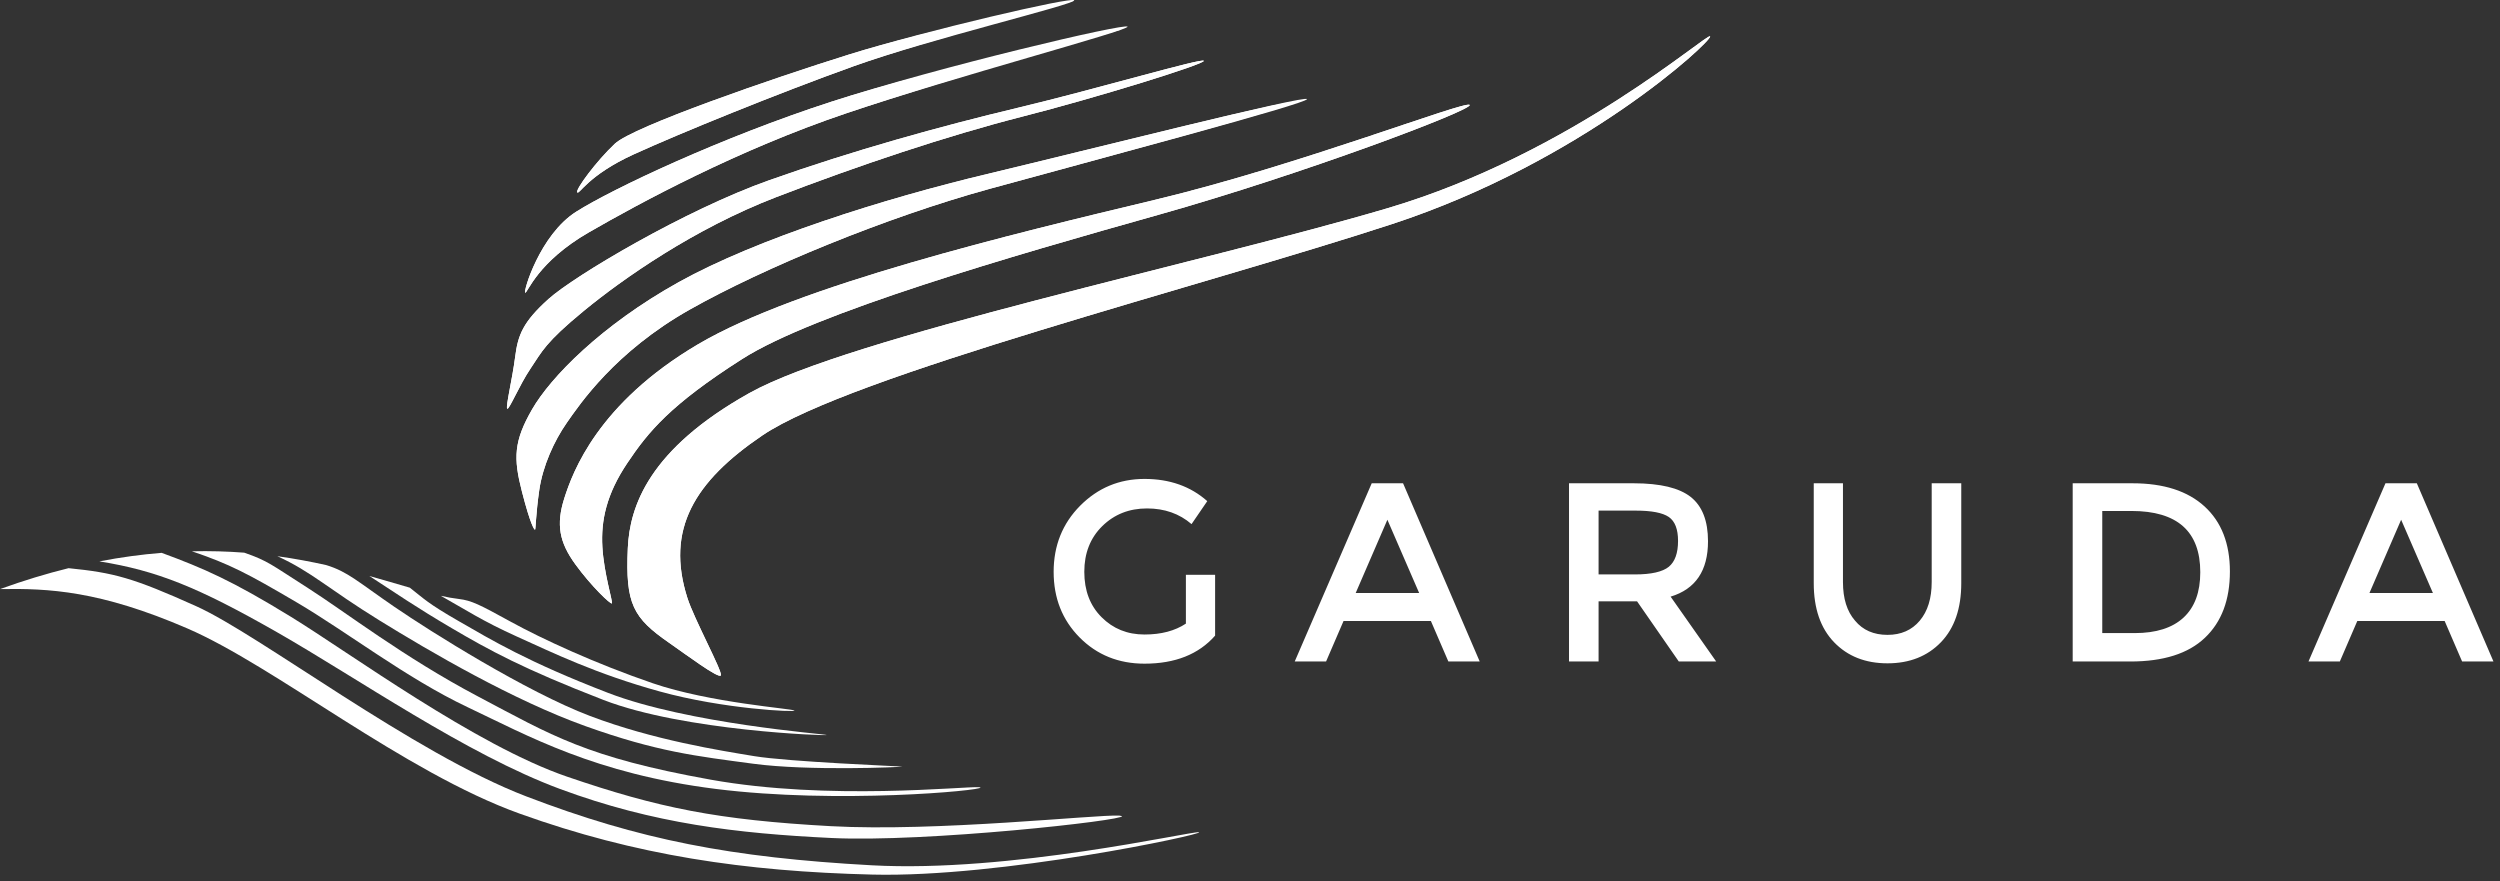
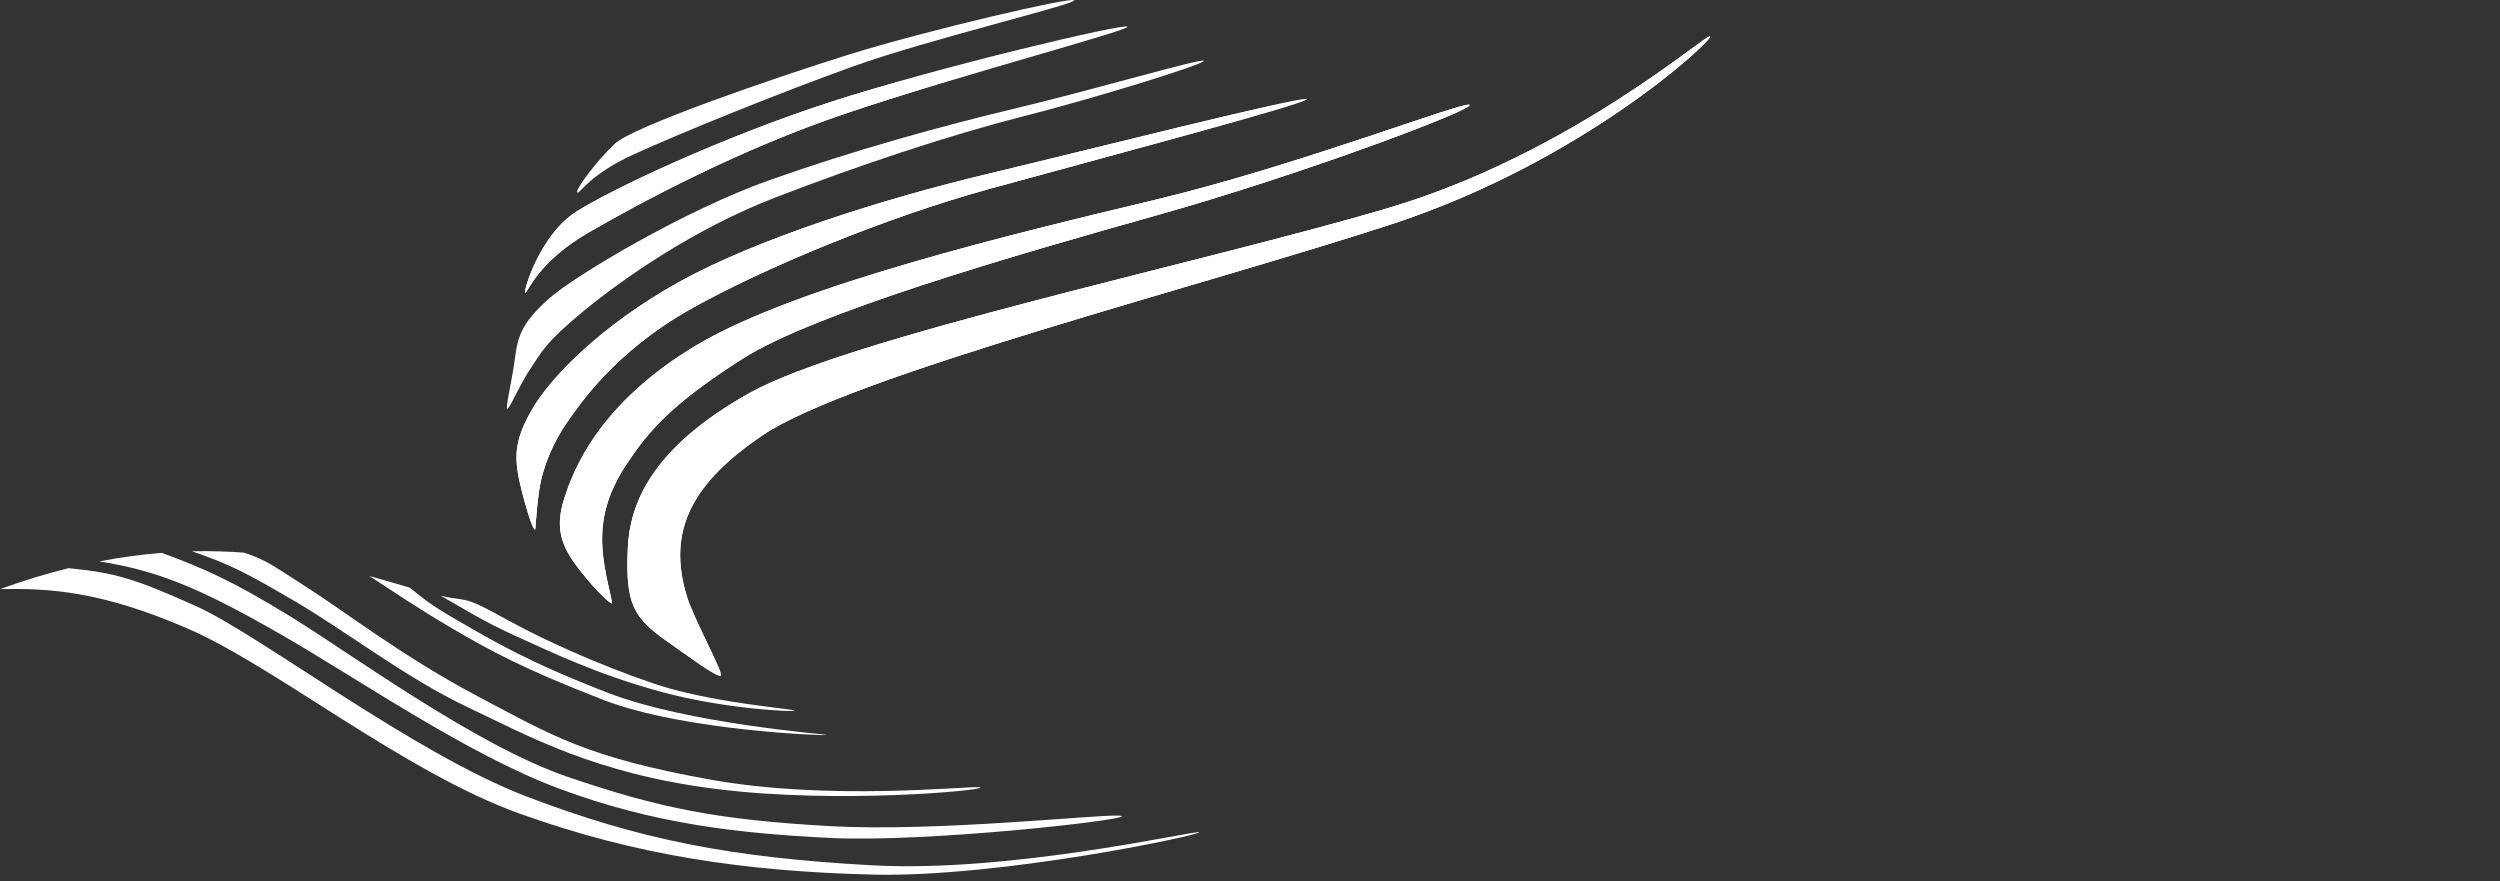
<svg xmlns="http://www.w3.org/2000/svg" width="261" height="92" viewBox="0 0 261 92" fill="none">
  <rect x="0" y="0" width="261" height="92" fill="#333333" stroke="none" />
  <path fill-rule="evenodd" clip-rule="evenodd" d="M75.264 70.496C75.132 70.969 71.524 68.266 69.871 67.12C66.088 64.496 65.28 63.07 65.543 57.23C65.74 52.853 67.744 46.911 78.214 41.048C88.684 35.186 125.663 27.425 144.892 21.728C164.122 16.032 178.422 3.246 178.54 3.801C178.658 4.355 165.18 16.894 145.29 23.406C125.4 29.918 88.772 39.229 79.584 45.462C72.509 50.263 69.466 55.249 71.769 62.441C72.468 64.624 75.397 70.024 75.264 70.496Z" fill="white" />
  <path fill-rule="evenodd" clip-rule="evenodd" d="M63.882 62.993C63.76 63.136 61.723 61.196 60.062 58.908C58.401 56.621 58.036 54.779 58.914 52.02C59.792 49.262 62.423 42.105 72.868 35.947C83.312 29.788 105.661 24.437 120.645 20.846C135.629 17.254 153.015 10.463 153.431 10.954C153.848 11.446 136.058 18.178 120.91 22.435C105.762 26.692 85.03 32.669 77.484 37.48C69.939 42.292 67.677 45.09 65.499 48.333C63.32 51.576 62.729 54.322 62.888 57.099C63.046 59.876 64.003 62.85 63.882 62.993Z" fill="white" />
  <path fill-rule="evenodd" clip-rule="evenodd" d="M55.856 55.304C55.778 55.299 55.401 54.852 54.491 51.327C53.58 47.802 53.643 46.056 55.55 42.738C57.457 39.42 62.758 33.957 70.873 29.447C78.988 24.938 92.225 20.753 103.063 18.166C113.901 15.579 134.747 10.283 134.812 10.748C134.877 11.213 114.064 16.763 103.328 19.712C92.593 22.66 79.753 27.944 71.977 32.34C64.201 36.737 60.523 42.206 59.181 44.127C57.84 46.047 56.666 48.654 56.301 51.152C55.937 53.649 55.933 55.309 55.856 55.304Z" fill="white" />
  <path fill-rule="evenodd" clip-rule="evenodd" d="M52.951 42.664C52.776 42.454 53.488 39.57 53.779 37.277C54.07 34.984 54.584 33.63 57.263 31.217C59.942 28.804 71.54 21.92 80.327 18.808C89.114 15.696 98.082 13.207 106.336 11.235C114.589 9.263 125.636 5.995 125.677 6.355C125.718 6.716 114.453 10.205 106.689 12.184C98.925 14.164 89.593 17.281 81.023 20.585C72.454 23.888 65.024 29.108 60.956 32.452C56.888 35.795 56.59 36.701 55.401 38.458C54.212 40.215 53.126 42.874 52.951 42.664Z" fill="white" />
  <path fill-rule="evenodd" clip-rule="evenodd" d="M54.834 30.559C54.586 30.524 56.353 24.508 60.155 22.103C63.957 19.698 75.272 14.364 86.715 10.644C98.157 6.923 117.588 2.372 117.713 2.784C117.837 3.196 99.704 8.002 88.393 11.814C77.082 15.626 66.901 21.136 61.501 24.244C56.101 27.352 55.083 30.595 54.834 30.559Z" fill="white" />
  <path fill-rule="evenodd" clip-rule="evenodd" d="M60.262 20.081C60.06 19.786 62.279 16.799 64.192 15.003C66.105 13.208 80.646 8.186 88.654 5.686C96.663 3.186 112.013 -0.387 112.146 0.034C112.278 0.455 96.907 4.122 89.096 6.922C81.285 9.723 70.996 13.909 66.179 16.107C61.362 18.305 60.464 20.377 60.262 20.081Z" fill="white" />
  <path fill-rule="evenodd" clip-rule="evenodd" d="M75.264 70.496C75.132 70.969 71.524 68.266 69.871 67.12C66.088 64.496 65.28 63.07 65.543 57.23C65.74 52.853 67.744 46.911 78.214 41.048C88.684 35.186 125.663 27.425 144.892 21.728C164.122 16.032 178.422 3.246 178.54 3.801C178.658 4.355 165.18 16.894 145.29 23.406C125.4 29.918 88.772 39.229 79.584 45.462C72.509 50.263 69.466 55.249 71.769 62.441C72.468 64.624 75.397 70.024 75.264 70.496Z" fill="white" />
  <path fill-rule="evenodd" clip-rule="evenodd" d="M63.882 62.993C63.76 63.136 61.723 61.196 60.062 58.908C58.401 56.621 58.036 54.779 58.914 52.02C59.792 49.262 62.423 42.105 72.868 35.947C83.312 29.788 105.661 24.437 120.645 20.846C135.629 17.254 153.015 10.463 153.431 10.954C153.848 11.446 136.058 18.178 120.91 22.435C105.762 26.692 85.03 32.669 77.484 37.48C69.939 42.292 67.677 45.09 65.499 48.333C63.32 51.576 62.729 54.322 62.888 57.099C63.046 59.876 64.003 62.85 63.882 62.993Z" fill="white" />
  <path fill-rule="evenodd" clip-rule="evenodd" d="M55.856 55.304C55.778 55.299 55.401 54.851 54.491 51.327C53.58 47.802 53.643 46.056 55.55 42.738C57.457 39.42 62.758 33.957 70.873 29.447C78.988 24.938 92.225 20.753 103.063 18.166C113.901 15.579 136.381 9.885 136.446 10.35C136.512 10.815 114.064 16.763 103.328 19.712C92.593 22.66 79.753 27.944 71.977 32.34C64.201 36.737 60.523 42.206 59.181 44.127C57.84 46.047 56.666 48.654 56.301 51.152C55.937 53.649 55.933 55.309 55.856 55.304Z" fill="white" />
-   <path fill-rule="evenodd" clip-rule="evenodd" d="M52.951 42.664C52.776 42.454 53.488 39.57 53.779 37.277C54.07 34.984 54.584 33.63 57.263 31.217C59.942 28.804 71.54 21.92 80.327 18.808C89.114 15.696 98.082 13.207 106.336 11.235C114.589 9.263 125.636 5.995 125.677 6.355C125.718 6.716 114.453 10.205 106.689 12.184C98.925 14.164 89.593 17.281 81.023 20.585C72.454 23.888 65.024 29.108 60.956 32.452C56.888 35.795 56.59 36.701 55.401 38.458C54.212 40.215 53.126 42.874 52.951 42.664Z" fill="white" />
  <path fill-rule="evenodd" clip-rule="evenodd" d="M54.834 30.559C54.586 30.524 56.353 24.508 60.155 22.103C63.957 19.698 75.272 14.364 86.715 10.644C98.157 6.923 117.213 3.04 117.213 3.04C117.213 3.04 99.704 8.002 88.393 11.814C77.082 15.626 66.901 21.136 61.501 24.244C56.101 27.352 55.083 30.595 54.834 30.559Z" fill="white" />
-   <path fill-rule="evenodd" clip-rule="evenodd" d="M60.262 20.081C60.06 19.786 62.279 16.799 64.192 15.003C66.105 13.208 80.646 8.186 88.654 5.686C96.663 3.186 111.969 -0.089 112.146 0.034C112.322 0.157 96.907 4.122 89.096 6.922C81.285 9.723 70.996 13.909 66.179 16.107C61.362 18.305 60.464 20.377 60.262 20.081Z" fill="white" />
  <path fill-rule="evenodd" clip-rule="evenodd" d="M91.004 90.336C76.338 89.528 66.765 87.673 54.928 83.138C43.091 78.603 27.124 66.28 20.501 63.296C13.878 60.313 11.893 59.791 7.157 59.317C4.869 59.882 2.484 60.602 0 61.501C5.062 61.413 10.423 61.661 19.559 65.608C28.695 69.555 42.172 80.604 54.266 84.948C66.36 89.293 77.727 90.98 91.093 91.307C104.459 91.634 125.567 87.126 125.184 86.891C125.173 86.888 125.162 86.885 125.152 86.883C124.203 86.795 105.441 91.131 91.004 90.336Z" fill="white" />
  <path fill-rule="evenodd" clip-rule="evenodd" d="M58.458 82.365C68.228 85.99 76.948 87.011 86.807 87.487C96.666 87.964 117.464 85.646 117.14 85.203C117.045 85.185 116.95 85.166 116.854 85.148C114.456 85.028 97.756 86.86 86.719 86.251C74.91 85.6 68.771 84.358 59.209 81.086C49.647 77.814 36.544 68.182 30.374 64.394C24.205 60.606 21.276 59.339 16.878 57.717C14.809 57.882 12.641 58.17 10.373 58.608C16.392 59.579 20.64 61.278 28.961 66.027C37.282 70.777 48.688 78.741 58.458 82.365Z" fill="white" />
  <path fill-rule="evenodd" clip-rule="evenodd" d="M48.801 73.822C55.126 76.814 62.089 80.775 74.743 82.366C87.397 83.957 102.563 82.534 102.366 82.218C102.32 82.207 102.273 82.196 102.226 82.185C100.666 82.075 86.542 83.614 74.19 81.396C61.184 79.059 57.614 76.78 49.88 72.697C42.146 68.613 36.027 63.865 32.151 61.393C28.275 58.92 28.004 58.571 25.5 57.699C23.767 57.567 21.947 57.51 20.036 57.554C23.972 58.892 25.792 59.841 30.984 62.893C36.176 65.945 42.477 70.83 48.801 73.822Z" fill="white" />
-   <path fill-rule="evenodd" clip-rule="evenodd" d="M39.605 64.765C44.965 68.074 53.605 73.114 61.109 75.804C68.612 78.493 72.701 78.938 78.639 79.734C84.427 80.511 94.091 80.089 94.198 80.034C94.194 80.033 94.19 80.032 94.187 80.03C93.778 79.994 82.293 79.528 78.727 78.939C75.161 78.35 68.221 77.258 61.594 74.745C54.967 72.231 44.954 65.945 41.174 63.353C37.393 60.761 36.307 59.678 34.054 58.994C32.458 58.639 30.76 58.319 28.955 58.069C32.534 59.698 34.246 61.456 39.605 64.765Z" fill="white" />
  <path fill-rule="evenodd" clip-rule="evenodd" d="M47.185 65.594C51.01 67.842 54.6 69.825 63.002 73.075C71.404 76.324 86.492 76.842 86.303 76.733C86.113 76.625 71.899 75.576 63.49 72.34C55.08 69.103 51.264 66.787 47.925 64.866C44.585 62.946 44.304 62.535 42.786 61.354C41.492 60.982 40.086 60.56 38.563 60.135C41.389 61.966 43.36 63.347 47.185 65.594Z" fill="white" />
  <path fill-rule="evenodd" clip-rule="evenodd" d="M54.011 66.479C57.679 68.13 62.17 70.334 68.862 72.185C75.554 74.036 83.131 74.375 82.94 74.18C82.75 73.984 74.142 73.383 68.163 71.336C62.184 69.29 56.594 66.706 53.327 64.912C50.06 63.117 49.233 62.69 47.898 62.532C47.312 62.464 46.688 62.351 46.024 62.205C48.547 63.615 50.343 64.828 54.011 66.479Z" fill="white" />
-   <path fill-rule="evenodd" clip-rule="evenodd" d="M123.807 60.007H126.857V66.36C125.143 68.31 122.688 69.287 119.487 69.287C116.786 69.287 114.523 68.377 112.713 66.551C110.901 64.724 110 62.442 110 59.699C110 56.962 110.92 54.662 112.767 52.798C114.62 50.935 116.858 50 119.487 50C122.117 50 124.3 50.775 126.039 52.318L124.397 54.718C123.133 53.628 121.581 53.081 119.745 53.081C117.887 53.081 116.329 53.697 115.077 54.927C113.826 56.157 113.201 57.749 113.201 59.699C113.201 61.655 113.802 63.235 115.005 64.435C116.208 65.641 117.7 66.243 119.487 66.243C121.226 66.243 122.663 65.862 123.807 65.105V60.007ZM140.265 64.834L138.442 69.06H135.169L143.207 50.455H146.48L154.482 69.06H151.209L149.386 64.834H140.265ZM148.159 61.907L144.843 54.262L141.535 61.907H148.159ZM174.412 62.289L179.17 69.06H175.266L170.911 62.781H166.892V69.06H163.805V50.455H170.573C173.329 50.455 175.308 50.935 176.511 51.882C177.714 52.835 178.316 54.373 178.316 56.507C178.316 59.576 177.017 61.502 174.412 62.289ZM170.687 59.97C172.397 59.97 173.576 59.699 174.225 59.17C174.869 58.635 175.188 57.737 175.188 56.47C175.188 55.252 174.869 54.422 174.225 53.973C173.576 53.53 172.427 53.308 170.76 53.308H166.892V59.97H170.687ZM197.055 66.28C198.469 66.28 199.594 65.788 200.424 64.798C201.254 63.808 201.669 62.467 201.669 60.763V50.455H204.756V60.88C204.756 63.519 204.052 65.573 202.638 67.043C201.224 68.513 199.359 69.251 197.055 69.251C194.744 69.251 192.886 68.513 191.472 67.043C190.058 65.573 189.355 63.519 189.355 60.88V50.455H192.405V60.763C192.405 62.492 192.825 63.833 193.667 64.798C194.486 65.788 195.617 66.28 197.055 66.28ZM222.64 50.455C225.889 50.455 228.392 51.261 230.155 52.872C231.917 54.484 232.802 56.747 232.802 59.662C232.802 62.633 231.93 64.939 230.191 66.587C228.458 68.236 225.864 69.06 222.417 69.06H216.389V50.455H222.64ZM222.526 53.346H219.476V66.095H222.862C225.094 66.095 226.797 65.554 227.959 64.478C229.126 63.395 229.709 61.821 229.709 59.742C229.709 55.48 227.315 53.346 222.526 53.346ZM246.101 64.834L244.278 69.06H241.005L249.043 50.455H252.317L260.318 69.06H257.045L255.222 64.834H246.101ZM253.995 61.907L250.679 54.262L247.371 61.907H253.995Z" fill="white" />
</svg>